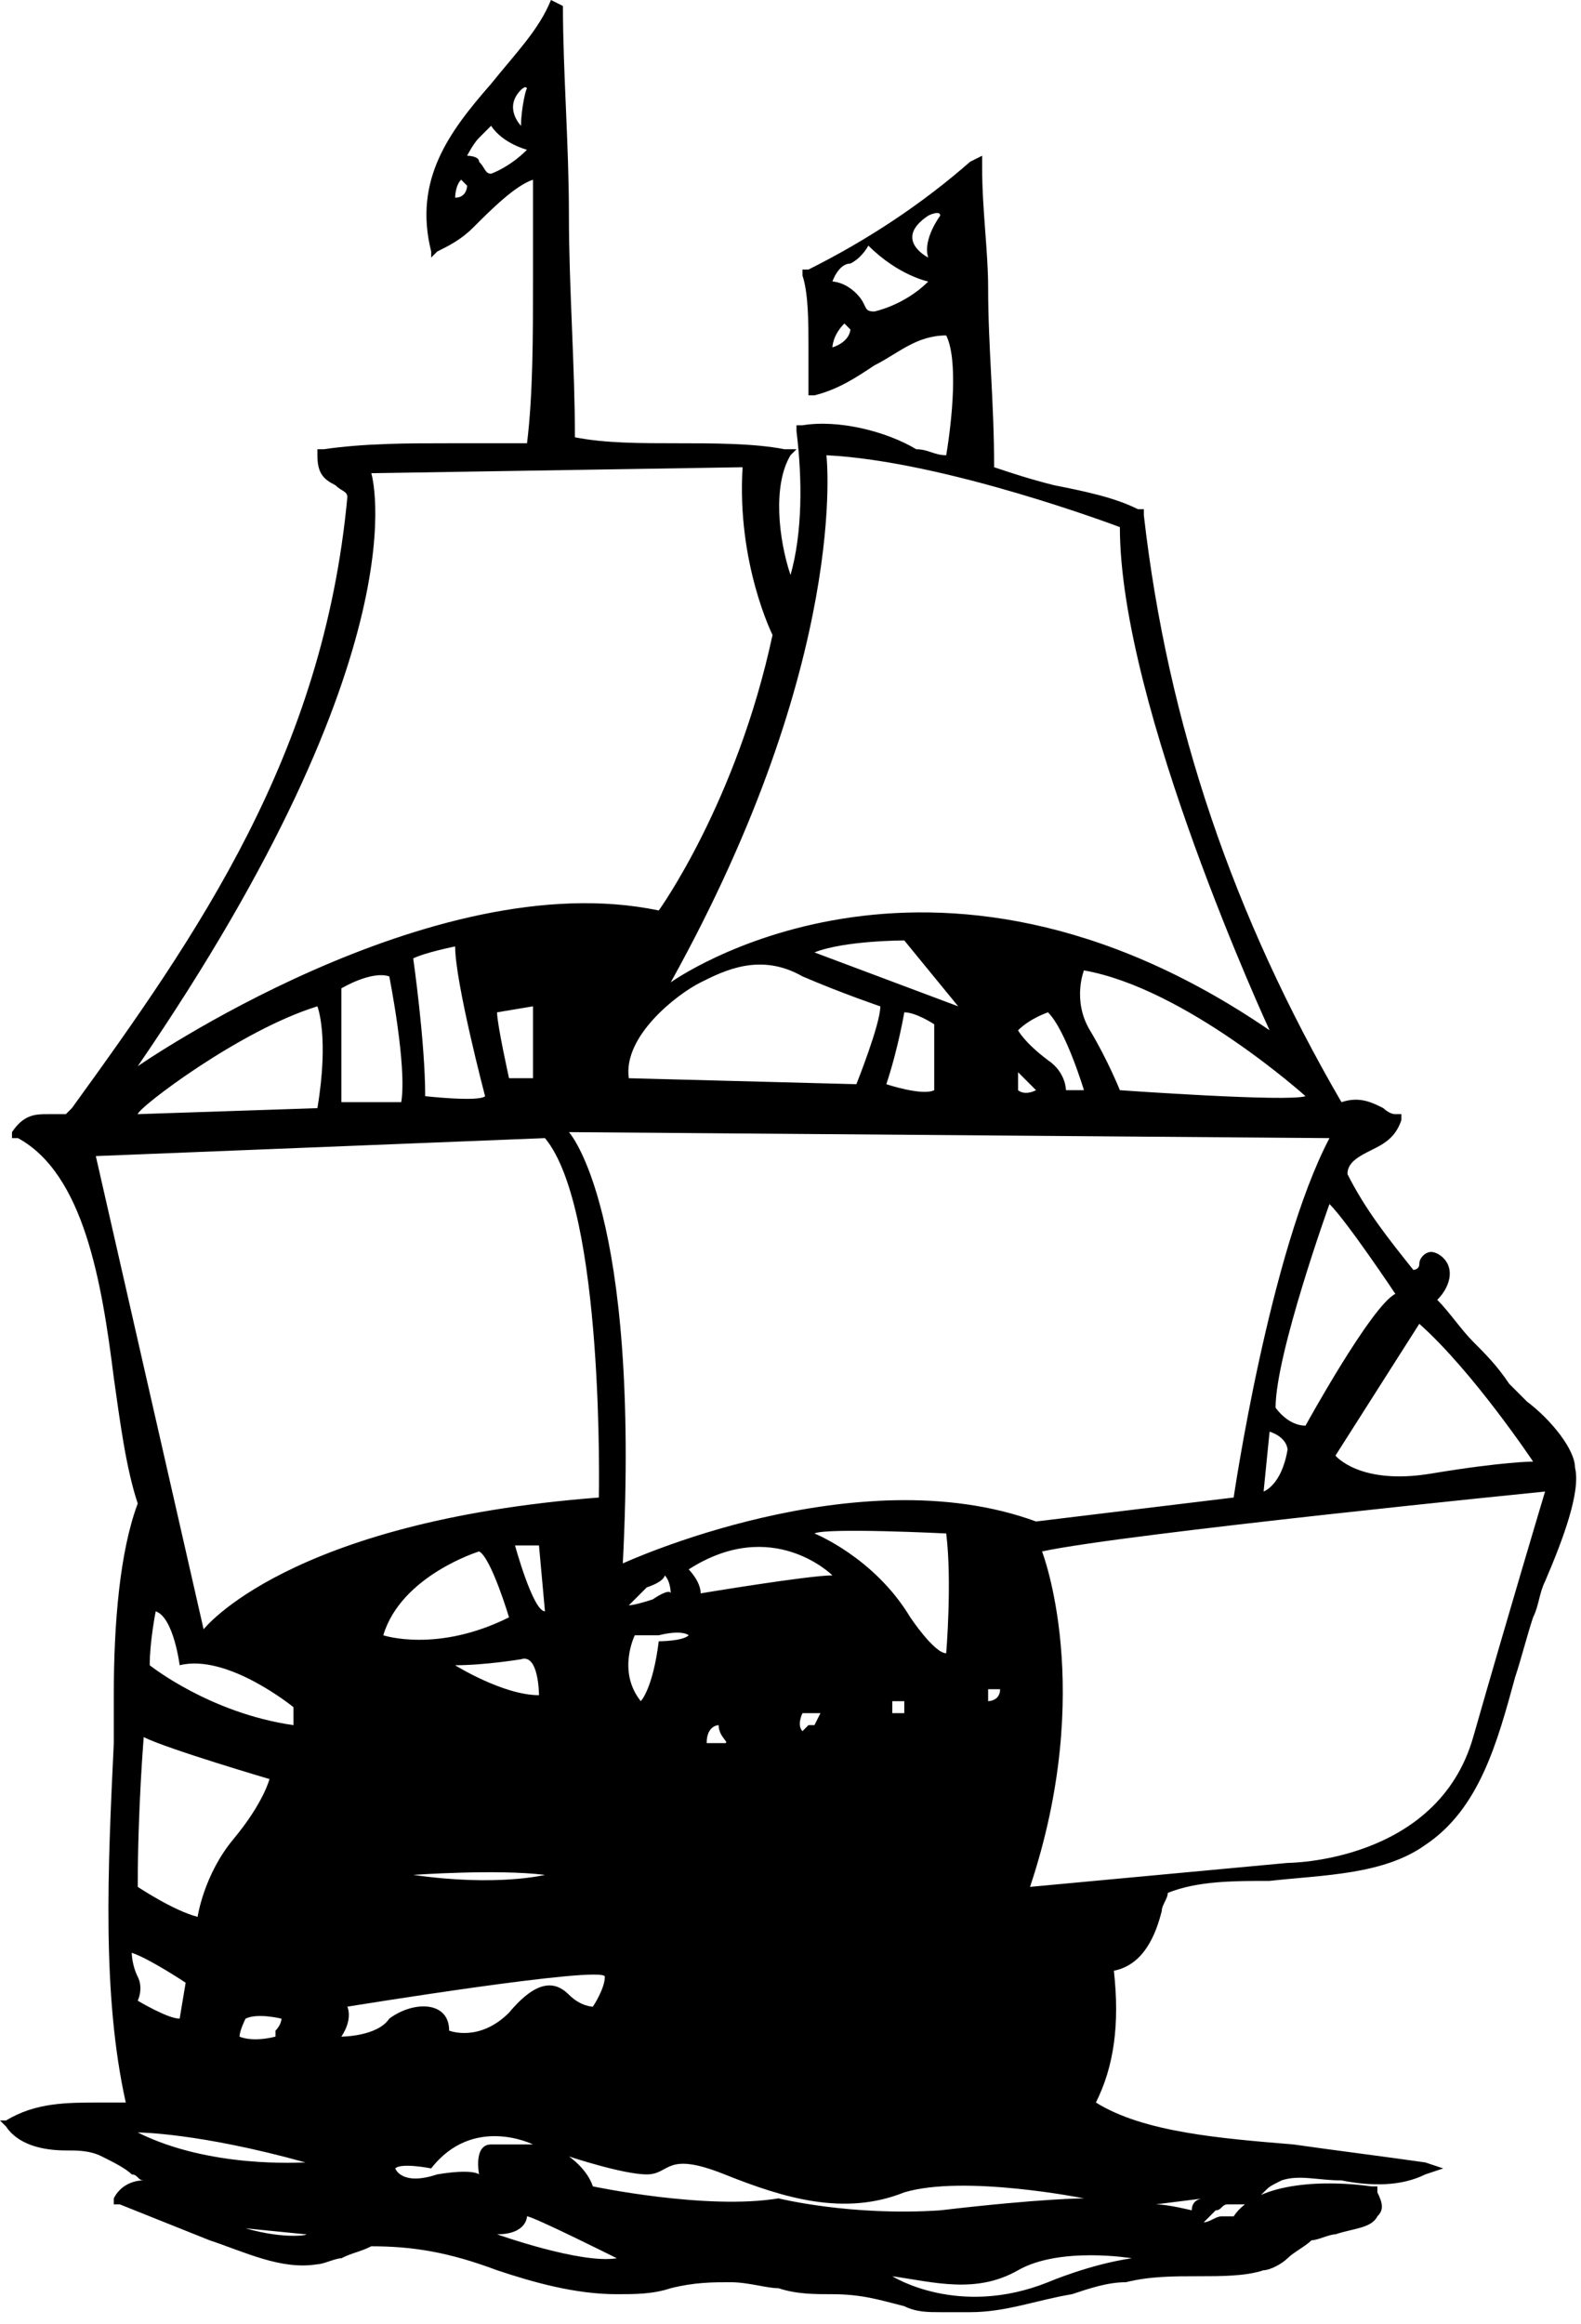
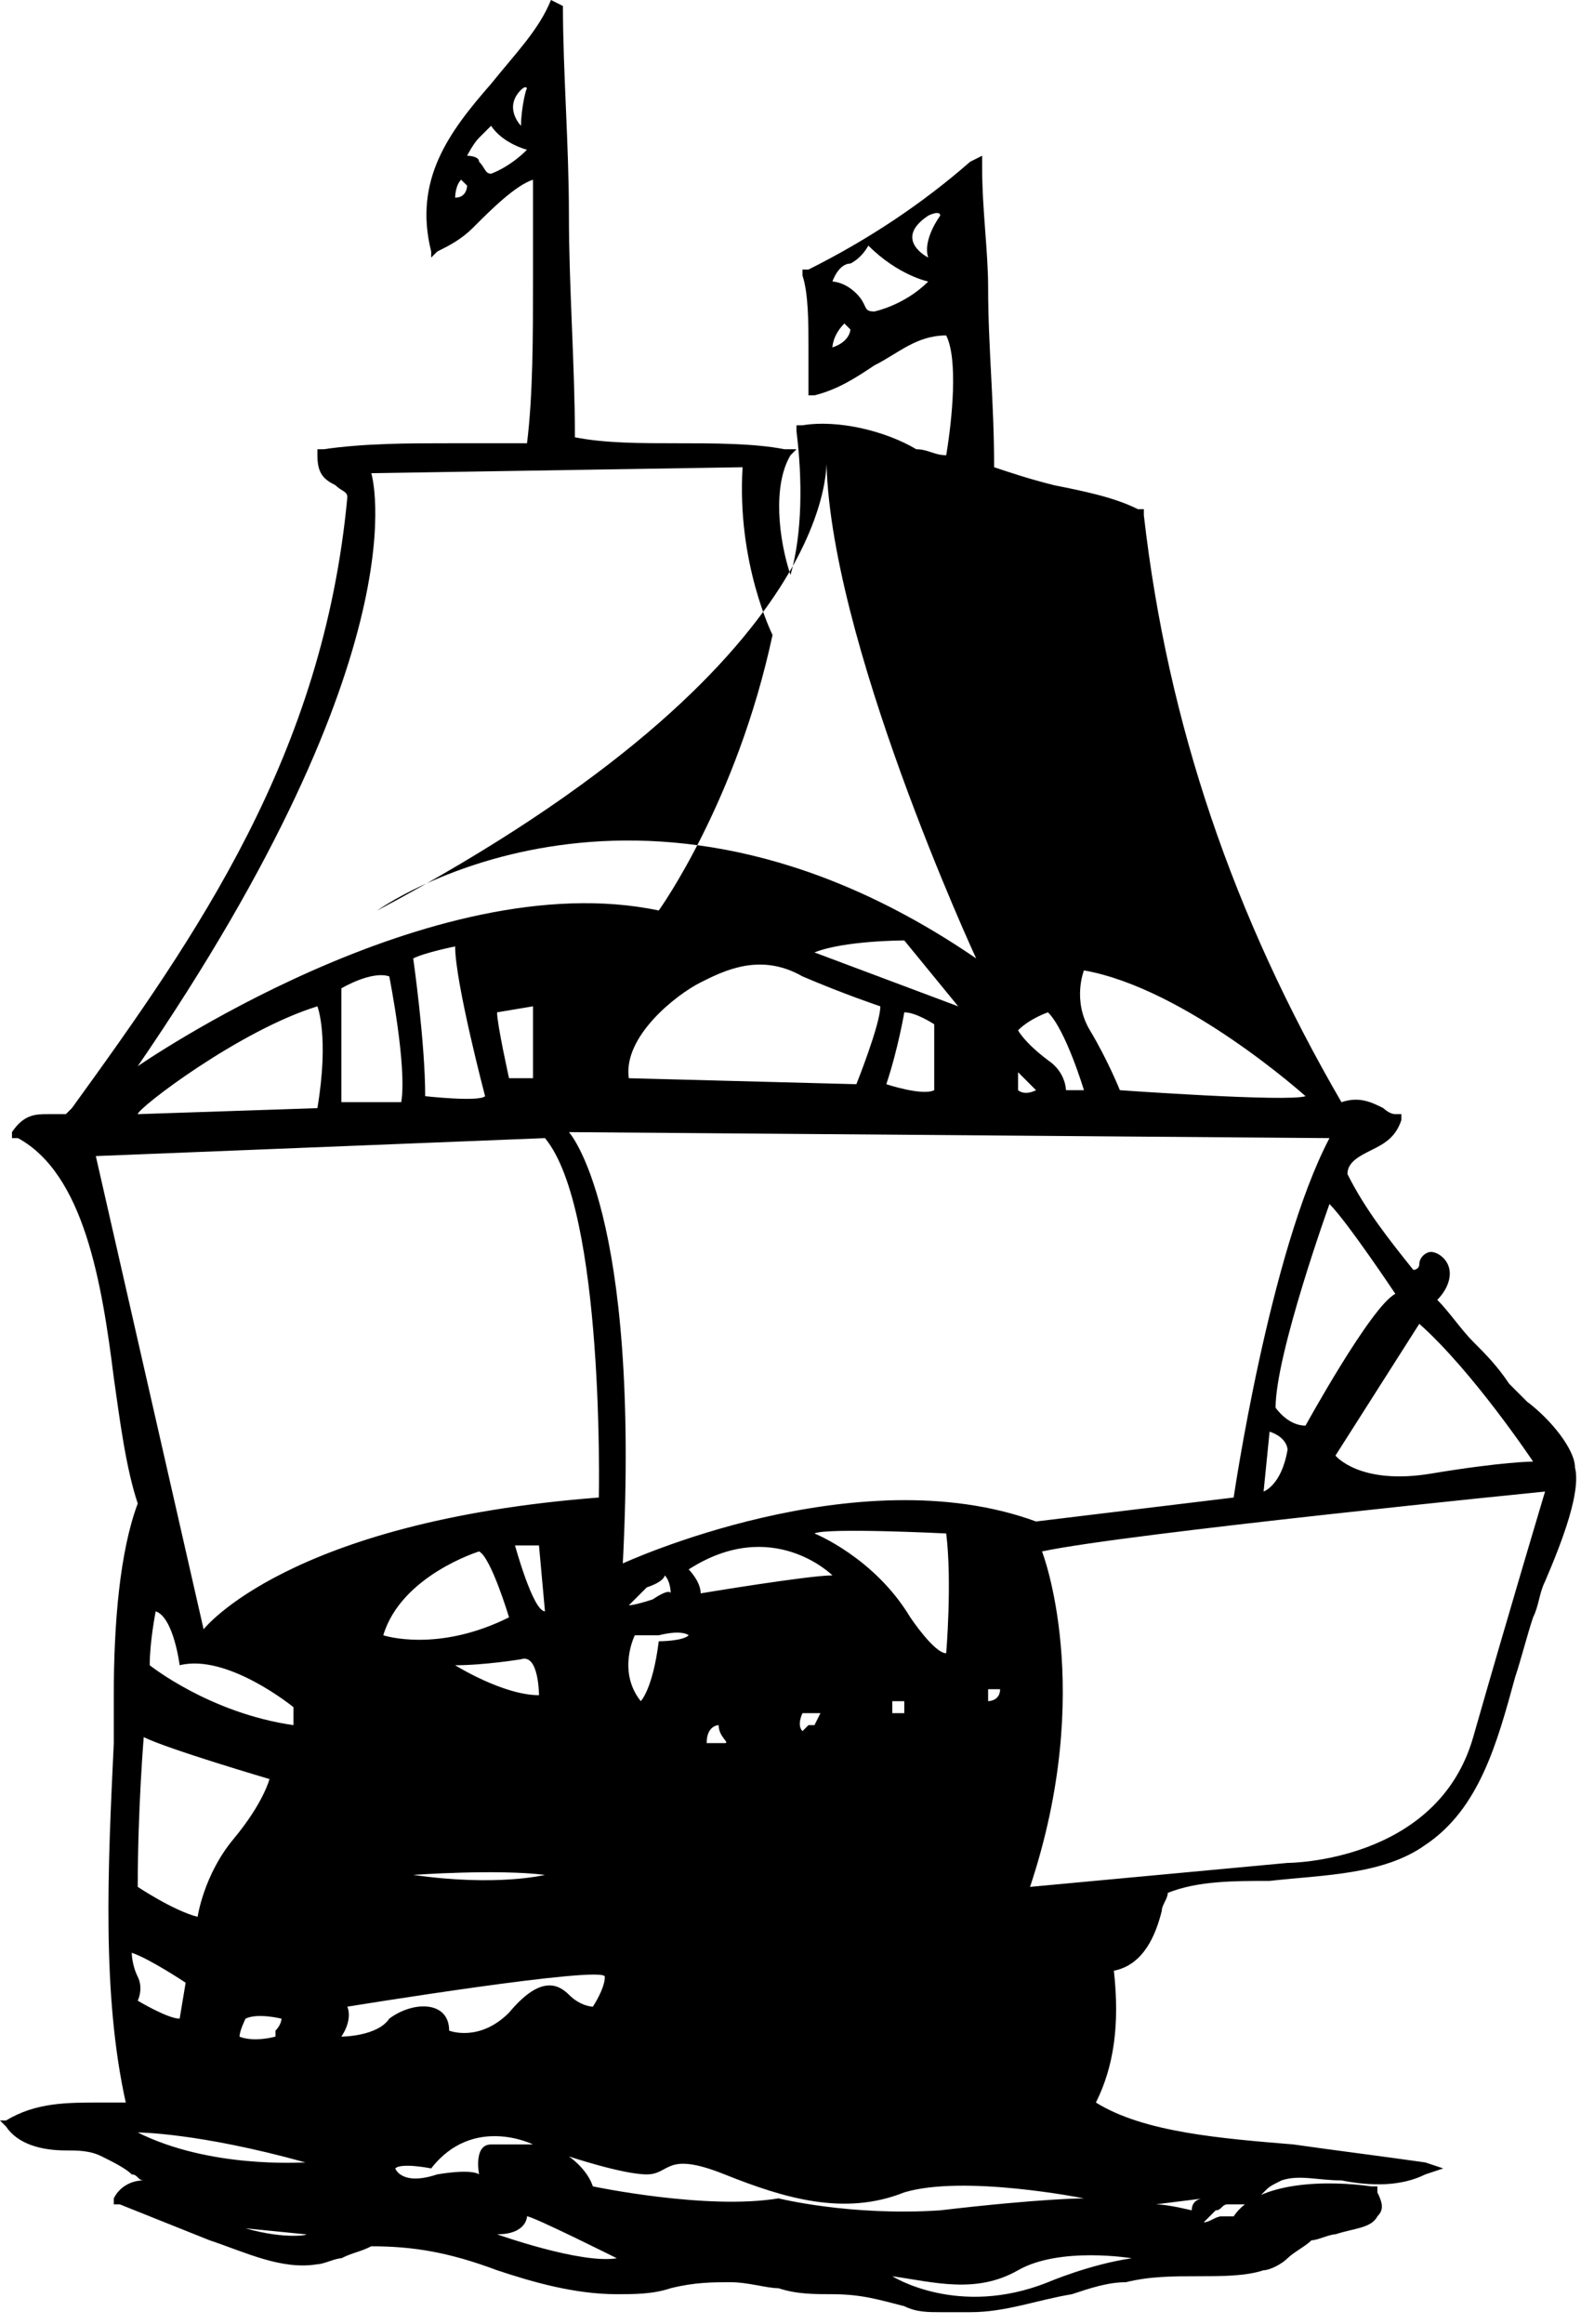
<svg xmlns="http://www.w3.org/2000/svg" version="1.1" id="Layer_1" x="0px" y="0px" viewBox="0 0 26.4 38.8" style="enable-background:new 0 0 26.4 38.8;" xml:space="preserve">
-   <path d="M25.5,23.4c-0.1-0.1-0.3-0.3-0.3-0.3c-0.2-0.3-0.4-0.5-0.6-0.7c-0.2-0.2-0.4-0.5-0.6-0.7c0.2-0.2,0.3-0.5,0.1-0.7  c-0.1-0.1-0.2-0.1-0.2-0.1c-0.1,0-0.2,0.1-0.2,0.2c0,0.1-0.1,0.1-0.1,0.1c-0.4-0.5-0.8-1-1.1-1.6c0-0.2,0.2-0.3,0.4-0.4  c0.2-0.1,0.4-0.2,0.5-0.5l0-0.1l-0.1,0c-0.1,0-0.2-0.1-0.2-0.1c-0.2-0.1-0.4-0.2-0.7-0.1c-1.8-3.1-2.9-6.3-3.3-9.8l0-0.1l-0.1,0  c-0.4-0.2-0.9-0.3-1.4-0.4c-0.4-0.1-0.7-0.2-1-0.3c0-1.1-0.1-2-0.1-3c0-0.6-0.1-1.3-0.1-2l0-0.2l-0.2,0.1c-0.8,0.7-1.7,1.3-2.7,1.8  l-0.1,0l0,0.1c0.1,0.3,0.1,0.8,0.1,1.2c0,0.3,0,0.5,0,0.7l0,0.1l0.1,0c0.4-0.1,0.7-0.3,1-0.5c0.4-0.2,0.7-0.5,1.2-0.5  c0.2,0.4,0.1,1.4,0,2c-0.2,0-0.3-0.1-0.5-0.1C14.8,7.2,14,7,13.4,7.1l-0.1,0l0,0.1c0.1,0.8,0.1,1.7-0.1,2.4c-0.2-0.6-0.3-1.5,0-2  l0.1-0.1l-0.2,0c-0.5-0.1-1.2-0.1-1.8-0.1c-0.6,0-1.2,0-1.7-0.1c0-1.2-0.1-2.5-0.1-3.7c0-1.2-0.1-2.4-0.1-3.5L9.2,0  C9,0.5,8.6,0.9,8.2,1.4c-0.7,0.8-1.3,1.6-1,2.8l0,0.1l0.1-0.1C7.5,4.1,7.7,4,7.9,3.8C8.2,3.5,8.6,3.1,8.9,3c0,0.5,0,1.1,0,1.7  c0,0.9,0,1.9-0.1,2.7c-0.4,0-0.9,0-1.3,0c-0.7,0-1.4,0-2.1,0.1l-0.1,0l0,0.1c0,0.3,0.1,0.4,0.3,0.5c0.1,0.1,0.2,0.1,0.2,0.2  c-0.4,4.3-2.5,7.3-4.6,10.2l-0.1,0.1c-0.1,0-0.2,0-0.3,0c-0.2,0-0.4,0-0.6,0.3l0,0.1l0.1,0c1.1,0.6,1.4,2.4,1.6,4  c0.1,0.7,0.2,1.5,0.4,2.1c-0.3,0.8-0.4,2-0.4,3.2c0,0.3,0,0.5,0,0.8c-0.1,2.1-0.2,4.2,0.2,6c-0.1,0-0.3,0-0.4,0  c-0.6,0-1.1,0-1.6,0.3L0,35.4l0.1,0.1c0.2,0.3,0.6,0.4,1,0.4c0.2,0,0.4,0,0.6,0.1c0.2,0.1,0.4,0.2,0.5,0.3c0.1,0,0.1,0.1,0.2,0.1  c-0.2,0-0.4,0.1-0.5,0.3l0,0.1l0.1,0C2.5,37,3,37.2,3.5,37.4c0.6,0.2,1.2,0.5,1.8,0.4c0.1,0,0.3-0.1,0.4-0.1  c0.2-0.1,0.3-0.1,0.5-0.2c0.7,0,1.3,0.1,2.1,0.4c0.6,0.2,1.3,0.4,2,0.4c0.3,0,0.6,0,0.9-0.1c0.4-0.1,0.7-0.1,1-0.1  c0.3,0,0.6,0.1,0.8,0.1c0.3,0.1,0.6,0.1,0.9,0.1c0.5,0,0.8,0.1,1.2,0.2c0.2,0.1,0.4,0.1,0.6,0.1c0.2,0,0.3,0,0.5,0  c0.6,0,1.1-0.2,1.7-0.3c0.3-0.1,0.6-0.2,0.9-0.2c0.4-0.1,0.8-0.1,1.2-0.1c0.4,0,0.8,0,1.1-0.1c0.1,0,0.3-0.1,0.4-0.2  c0.1-0.1,0.3-0.2,0.4-0.3c0.1,0,0.3-0.1,0.4-0.1c0.3-0.1,0.6-0.1,0.7-0.3c0.1-0.1,0.1-0.2,0-0.4l0-0.1l-0.1,0  c-0.7-0.1-1.9-0.1-2.3,0.5c0,0-0.1,0-0.2,0c-0.1,0-0.2,0.1-0.3,0.1c0.1-0.1,0.1-0.1,0.2-0.2c0.1,0,0.1-0.1,0.2-0.1c0,0,0.1,0,0.2,0  c0.1,0,0.1,0,0.2,0c0.1-0.1,0.1-0.1,0.2-0.2c0.1-0.1,0.1-0.1,0.3-0.2c0.3-0.1,0.6,0,1,0c0.5,0.1,1,0.1,1.4-0.1l0.3-0.1l-0.3-0.1  c-0.7-0.1-1.5-0.2-2.2-0.3c-1.2-0.1-2.5-0.2-3.3-0.7c0.3-0.6,0.4-1.3,0.3-2.2c0.5-0.1,0.7-0.6,0.8-1c0-0.1,0.1-0.2,0.1-0.3  c0.5-0.2,1.1-0.2,1.7-0.2c0.9-0.1,1.9-0.1,2.6-0.6c0.9-0.6,1.2-1.7,1.5-2.8c0.1-0.3,0.2-0.7,0.3-1c0.1-0.2,0.1-0.4,0.2-0.6  c0.3-0.7,0.6-1.5,0.5-1.9C26.3,24.2,25.9,23.7,25.5,23.4 M13.9,5.8c0,0,0-0.2,0.2-0.4c0,0,0.1,0.1,0.1,0.1  C14.2,5.5,14.2,5.7,13.9,5.8 M14.6,5.2c-0.2,0-0.1-0.1-0.3-0.3c-0.2-0.2-0.4-0.2-0.4-0.2s0.1-0.3,0.3-0.3c0.2-0.1,0.3-0.3,0.3-0.3  c0.5,0.5,1,0.6,1,0.6C15.1,5.1,14.6,5.2,14.6,5.2 M15.5,4.3c0,0-0.6-0.3,0-0.7c0,0,0.2-0.1,0.2,0C15.7,3.6,15.4,4,15.5,4.3 M7.6,3.3  c0,0,0-0.2,0.1-0.3c0,0,0.1,0.1,0.1,0.1C7.8,3.1,7.8,3.3,7.6,3.3 M8.2,2.9C8.1,2.9,8.1,2.8,8,2.7C8,2.6,7.8,2.6,7.8,2.6  S7.9,2.4,8,2.3c0.1-0.1,0.2-0.2,0.2-0.2c0.2,0.3,0.6,0.4,0.6,0.4C8.5,2.8,8.2,2.9,8.2,2.9 M8.7,2.1c0,0-0.3-0.3,0-0.6  c0,0,0.1-0.1,0.1,0C8.8,1.4,8.7,1.8,8.7,2.1 M20.1,36.7c0,0-0.2,0-0.2,0.2c0,0-0.4-0.1-0.6-0.1L20.1,36.7z M23.7,22.1  c0.9,0.8,1.9,2.3,1.9,2.3s-0.5,0-1.7,0.2c-1.2,0.2-1.6-0.3-1.6-0.3L23.7,22.1z M23.3,21.6c-0.4,0.2-1.5,2.2-1.5,2.2  c-0.3,0-0.5-0.3-0.5-0.3c0-0.9,0.9-3.4,0.9-3.4C22.5,20.4,23.3,21.6,23.3,21.6 M21.5,24.2c-0.1,0.6-0.4,0.7-0.4,0.7l0.1-1  C21.5,24,21.5,24.2,21.5,24.2 M20.6,25l-3.3,0.4c-3-1.1-6.9,0.7-6.9,0.7c0.3-5.9-0.9-7.2-0.9-7.2l12.7,0.1  C21.2,20.9,20.6,25,20.6,25 M16.7,28.2c0,0.2-0.2,0.2-0.2,0.2v-0.2L16.7,28.2z M14.9,28.4h0.2c0,0,0,0.2,0,0.2s-0.3,0-0.2,0  C14.9,28.6,14.9,28.4,14.9,28.4 M13.6,25.6c0.2-0.1,2.2,0,2.2,0c0.1,0.8,0,2,0,2c-0.2,0-0.6-0.6-0.6-0.6  C14.6,26,13.6,25.6,13.6,25.6 M11.7,26.6c0-0.2-0.2-0.4-0.2-0.4c1.4-0.9,2.4,0.1,2.4,0.1C13.5,26.3,11.7,26.6,11.7,26.6 M13.6,28.8  c0,0-0.1,0-0.1,0c0,0-0.1,0.1-0.1,0.1c-0.1-0.1,0-0.3,0-0.3c0.1,0,0.3,0,0.3,0L13.6,28.8z M12.1,29.1c-0.1,0-0.3,0-0.3,0  c0-0.3,0.2-0.3,0.2-0.3C12,29,12.2,29.1,12.1,29.1 M10.6,27.3c0.4,0,0.4,0,0.4,0c0.4-0.1,0.5,0,0.5,0c-0.1,0.1-0.5,0.1-0.5,0.1  c-0.1,0.8-0.3,1-0.3,1C10.3,27.9,10.6,27.3,10.6,27.3 M10.5,26.8c0,0,0.1-0.1,0.3-0.3c0.3-0.1,0.3-0.2,0.3-0.2  c0.1,0.1,0.1,0.3,0.1,0.3s0-0.1-0.3,0.1C10.6,26.8,10.5,26.8,10.5,26.8 M15.6,18.2c-0.2,0.1-0.8-0.1-0.8-0.1  c0.2-0.6,0.3-1.2,0.3-1.2c0.2,0,0.5,0.2,0.5,0.2C15.6,17.5,15.6,18.2,15.6,18.2 M13.6,15.9c0.5-0.2,1.5-0.2,1.5-0.2l0.9,1.1  L13.6,15.9z M14.7,16.8c0,0.3-0.4,1.3-0.4,1.3l-3.8-0.1c-0.1-0.7,0.8-1.4,1.2-1.6c0.4-0.2,1-0.5,1.7-0.1  C14.1,16.6,14.7,16.8,14.7,16.8 M17.3,18.2c-0.2,0.1-0.3,0-0.3,0v-0.3C17,17.9,17.3,18.2,17.3,18.2 M17,17.2  c0.2-0.2,0.5-0.3,0.5-0.3c0.3,0.3,0.6,1.3,0.6,1.3h-0.3c0,0,0-0.3-0.3-0.5C17.1,17.4,17,17.2,17,17.2 M18.7,18.2c0,0-0.2-0.5-0.5-1  c-0.3-0.5-0.1-1-0.1-1c1.7,0.3,3.7,2.1,3.7,2.1C21.5,18.4,18.7,18.2,18.7,18.2 M13.8,7.6c2,0.1,4.9,1.2,4.9,1.2c0,3,2.5,8.4,2.5,8.4  c-5.7-3.9-10-0.8-10-0.8C14.2,11,13.8,7.6,13.8,7.6 M6.2,7.9l6.2-0.1c-0.1,1.6,0.5,2.8,0.5,2.8c-0.6,2.8-1.9,4.6-1.9,4.6  c-3.8-0.8-8.7,2.6-8.7,2.6C7.1,10.8,6.2,7.9,6.2,7.9 M8.9,16.8V18H8.5c0,0-0.2-0.9-0.2-1.1L8.9,16.8z M8.1,18.3c-0.1,0.1-1,0-1,0  c0-0.9-0.2-2.3-0.2-2.3c0.2-0.1,0.7-0.2,0.7-0.2C7.6,16.4,8.1,18.3,8.1,18.3 M6.7,18.4h-1l0-1.9c0,0,0.5-0.3,0.8-0.2  C6.5,16.3,6.8,17.8,6.7,18.4 M5.3,16.8c0,0,0.2,0.5,0,1.7l-3,0.1C2.3,18.5,4,17.2,5.3,16.8 M2.4,29c0.4,0.2,2.1,0.7,2.1,0.7  s-0.1,0.4-0.6,1c-0.5,0.6-0.6,1.3-0.6,1.3c-0.4-0.1-1-0.5-1-0.5C2.3,30.2,2.4,29,2.4,29 M4.6,34C4.2,34.1,4,34,4,34  c0-0.1,0.1-0.3,0.1-0.3c0.2-0.1,0.6,0,0.6,0s0,0.1-0.1,0.2C4.6,34,4.6,34,4.6,34 M2.5,27.8c0-0.4,0.1-0.9,0.1-0.9  C2.9,27,3,27.8,3,27.8c0.8-0.2,1.9,0.7,1.9,0.7v0.3C3.5,28.6,2.5,27.8,2.5,27.8 M2.2,32.6c0.3,0.1,0.9,0.5,0.9,0.5L3,33.7  c-0.2,0-0.7-0.3-0.7-0.3s0.1-0.2,0-0.4C2.2,32.8,2.2,32.6,2.2,32.6 M2.3,35.6c0,0,1,0,2.8,0.5C5,36.1,3.5,36.2,2.3,35.6 M4.1,37.2  l1,0.1C5.2,37.3,4.8,37.4,4.1,37.2 M3.4,27.2l-1.8-7.9L9.1,19c1,1.2,0.9,6,0.9,6C4.8,25.4,3.4,27.2,3.4,27.2 M6.4,27.3  c0.3-1,1.6-1.4,1.6-1.4c0.2,0.1,0.5,1.1,0.5,1.1C7.3,27.6,6.4,27.3,6.4,27.3 M8.7,27.7C9,27.6,9,28.3,9,28.3c-0.6,0-1.4-0.5-1.4-0.5  C8.1,27.8,8.7,27.7,8.7,27.7 M9.1,31.3c0,0-0.8,0.2-2.2,0C6.9,31.3,8.3,31.2,9.1,31.3 M8.6,25.8H9l0.1,1.1  C8.9,26.9,8.6,25.8,8.6,25.8 M5.7,34c0.2-0.3,0.1-0.5,0.1-0.5s4.3-0.7,4.3-0.5c0,0.2-0.2,0.5-0.2,0.5s-0.2,0-0.4-0.2  c-0.2-0.2-0.5-0.3-1,0.3c-0.5,0.5-1,0.3-1,0.3c0-0.5-0.6-0.5-1-0.2C6.3,34,5.7,34,5.7,34 M8,36.3c0,0-0.1-0.1-0.7,0  c-0.6,0.2-0.7-0.1-0.7-0.1c0.1-0.1,0.6,0,0.6,0c0.7-0.9,1.7-0.4,1.7-0.4c-0.1,0-0.7,0-0.7,0C7.9,35.8,8,36.3,8,36.3 M8.3,37.3  c0.5,0,0.5-0.3,0.5-0.3c0.1,0,1.5,0.7,1.5,0.7C9.7,37.8,8.3,37.3,8.3,37.3 M13,36.7c-1.2,0.2-3.1-0.2-3.1-0.2  C9.8,36.2,9.5,36,9.5,36s0.9,0.3,1.3,0.3c0.4,0,0.3-0.4,1.3,0c1,0.4,2,0.7,3,0.3c1-0.3,3,0.1,3,0.1s-0.7,0-2.4,0.2  C14.2,37,13,36.7,13,36.7 M18.9,37.7c-0.7,0.1-1.4,0.4-1.4,0.4C16,38.7,14.9,38,14.9,38c0.7,0.1,1.4,0.3,2.1-0.1  C17.7,37.5,18.9,37.7,18.9,37.7 M24.6,29c-0.6,2.1-3.1,2.1-3.1,2.1l-4.3,0.4c1.1-3.3,0.2-5.6,0.2-5.6c1.4-0.3,8.4-1,8.4-1  S25.2,26.9,24.6,29" />
+   <path d="M25.5,23.4c-0.1-0.1-0.3-0.3-0.3-0.3c-0.2-0.3-0.4-0.5-0.6-0.7c-0.2-0.2-0.4-0.5-0.6-0.7c0.2-0.2,0.3-0.5,0.1-0.7  c-0.1-0.1-0.2-0.1-0.2-0.1c-0.1,0-0.2,0.1-0.2,0.2c0,0.1-0.1,0.1-0.1,0.1c-0.4-0.5-0.8-1-1.1-1.6c0-0.2,0.2-0.3,0.4-0.4  c0.2-0.1,0.4-0.2,0.5-0.5l0-0.1l-0.1,0c-0.1,0-0.2-0.1-0.2-0.1c-0.2-0.1-0.4-0.2-0.7-0.1c-1.8-3.1-2.9-6.3-3.3-9.8l0-0.1l-0.1,0  c-0.4-0.2-0.9-0.3-1.4-0.4c-0.4-0.1-0.7-0.2-1-0.3c0-1.1-0.1-2-0.1-3c0-0.6-0.1-1.3-0.1-2l0-0.2l-0.2,0.1c-0.8,0.7-1.7,1.3-2.7,1.8  l-0.1,0l0,0.1c0.1,0.3,0.1,0.8,0.1,1.2c0,0.3,0,0.5,0,0.7l0,0.1l0.1,0c0.4-0.1,0.7-0.3,1-0.5c0.4-0.2,0.7-0.5,1.2-0.5  c0.2,0.4,0.1,1.4,0,2c-0.2,0-0.3-0.1-0.5-0.1C14.8,7.2,14,7,13.4,7.1l-0.1,0l0,0.1c0.1,0.8,0.1,1.7-0.1,2.4c-0.2-0.6-0.3-1.5,0-2  l0.1-0.1l-0.2,0c-0.5-0.1-1.2-0.1-1.8-0.1c-0.6,0-1.2,0-1.7-0.1c0-1.2-0.1-2.5-0.1-3.7c0-1.2-0.1-2.4-0.1-3.5L9.2,0  C9,0.5,8.6,0.9,8.2,1.4c-0.7,0.8-1.3,1.6-1,2.8l0,0.1l0.1-0.1C7.5,4.1,7.7,4,7.9,3.8C8.2,3.5,8.6,3.1,8.9,3c0,0.5,0,1.1,0,1.7  c0,0.9,0,1.9-0.1,2.7c-0.4,0-0.9,0-1.3,0c-0.7,0-1.4,0-2.1,0.1l-0.1,0l0,0.1c0,0.3,0.1,0.4,0.3,0.5c0.1,0.1,0.2,0.1,0.2,0.2  c-0.4,4.3-2.5,7.3-4.6,10.2l-0.1,0.1c-0.1,0-0.2,0-0.3,0c-0.2,0-0.4,0-0.6,0.3l0,0.1l0.1,0c1.1,0.6,1.4,2.4,1.6,4  c0.1,0.7,0.2,1.5,0.4,2.1c-0.3,0.8-0.4,2-0.4,3.2c0,0.3,0,0.5,0,0.8c-0.1,2.1-0.2,4.2,0.2,6c-0.1,0-0.3,0-0.4,0  c-0.6,0-1.1,0-1.6,0.3L0,35.4l0.1,0.1c0.2,0.3,0.6,0.4,1,0.4c0.2,0,0.4,0,0.6,0.1c0.2,0.1,0.4,0.2,0.5,0.3c0.1,0,0.1,0.1,0.2,0.1  c-0.2,0-0.4,0.1-0.5,0.3l0,0.1l0.1,0C2.5,37,3,37.2,3.5,37.4c0.6,0.2,1.2,0.5,1.8,0.4c0.1,0,0.3-0.1,0.4-0.1  c0.2-0.1,0.3-0.1,0.5-0.2c0.7,0,1.3,0.1,2.1,0.4c0.6,0.2,1.3,0.4,2,0.4c0.3,0,0.6,0,0.9-0.1c0.4-0.1,0.7-0.1,1-0.1  c0.3,0,0.6,0.1,0.8,0.1c0.3,0.1,0.6,0.1,0.9,0.1c0.5,0,0.8,0.1,1.2,0.2c0.2,0.1,0.4,0.1,0.6,0.1c0.2,0,0.3,0,0.5,0  c0.6,0,1.1-0.2,1.7-0.3c0.3-0.1,0.6-0.2,0.9-0.2c0.4-0.1,0.8-0.1,1.2-0.1c0.4,0,0.8,0,1.1-0.1c0.1,0,0.3-0.1,0.4-0.2  c0.1-0.1,0.3-0.2,0.4-0.3c0.1,0,0.3-0.1,0.4-0.1c0.3-0.1,0.6-0.1,0.7-0.3c0.1-0.1,0.1-0.2,0-0.4l0-0.1l-0.1,0  c-0.7-0.1-1.9-0.1-2.3,0.5c0,0-0.1,0-0.2,0c-0.1,0-0.2,0.1-0.3,0.1c0.1-0.1,0.1-0.1,0.2-0.2c0.1,0,0.1-0.1,0.2-0.1c0,0,0.1,0,0.2,0  c0.1,0,0.1,0,0.2,0c0.1-0.1,0.1-0.1,0.2-0.2c0.1-0.1,0.1-0.1,0.3-0.2c0.3-0.1,0.6,0,1,0c0.5,0.1,1,0.1,1.4-0.1l0.3-0.1l-0.3-0.1  c-0.7-0.1-1.5-0.2-2.2-0.3c-1.2-0.1-2.5-0.2-3.3-0.7c0.3-0.6,0.4-1.3,0.3-2.2c0.5-0.1,0.7-0.6,0.8-1c0-0.1,0.1-0.2,0.1-0.3  c0.5-0.2,1.1-0.2,1.7-0.2c0.9-0.1,1.9-0.1,2.6-0.6c0.9-0.6,1.2-1.7,1.5-2.8c0.1-0.3,0.2-0.7,0.3-1c0.1-0.2,0.1-0.4,0.2-0.6  c0.3-0.7,0.6-1.5,0.5-1.9C26.3,24.2,25.9,23.7,25.5,23.4 M13.9,5.8c0,0,0-0.2,0.2-0.4c0,0,0.1,0.1,0.1,0.1  C14.2,5.5,14.2,5.7,13.9,5.8 M14.6,5.2c-0.2,0-0.1-0.1-0.3-0.3c-0.2-0.2-0.4-0.2-0.4-0.2s0.1-0.3,0.3-0.3c0.2-0.1,0.3-0.3,0.3-0.3  c0.5,0.5,1,0.6,1,0.6C15.1,5.1,14.6,5.2,14.6,5.2 M15.5,4.3c0,0-0.6-0.3,0-0.7c0,0,0.2-0.1,0.2,0C15.7,3.6,15.4,4,15.5,4.3 M7.6,3.3  c0,0,0-0.2,0.1-0.3c0,0,0.1,0.1,0.1,0.1C7.8,3.1,7.8,3.3,7.6,3.3 M8.2,2.9C8.1,2.9,8.1,2.8,8,2.7C8,2.6,7.8,2.6,7.8,2.6  S7.9,2.4,8,2.3c0.1-0.1,0.2-0.2,0.2-0.2c0.2,0.3,0.6,0.4,0.6,0.4C8.5,2.8,8.2,2.9,8.2,2.9 M8.7,2.1c0,0-0.3-0.3,0-0.6  c0,0,0.1-0.1,0.1,0C8.8,1.4,8.7,1.8,8.7,2.1 M20.1,36.7c0,0-0.2,0-0.2,0.2c0,0-0.4-0.1-0.6-0.1L20.1,36.7z M23.7,22.1  c0.9,0.8,1.9,2.3,1.9,2.3s-0.5,0-1.7,0.2c-1.2,0.2-1.6-0.3-1.6-0.3L23.7,22.1z M23.3,21.6c-0.4,0.2-1.5,2.2-1.5,2.2  c-0.3,0-0.5-0.3-0.5-0.3c0-0.9,0.9-3.4,0.9-3.4C22.5,20.4,23.3,21.6,23.3,21.6 M21.5,24.2c-0.1,0.6-0.4,0.7-0.4,0.7l0.1-1  C21.5,24,21.5,24.2,21.5,24.2 M20.6,25l-3.3,0.4c-3-1.1-6.9,0.7-6.9,0.7c0.3-5.9-0.9-7.2-0.9-7.2l12.7,0.1  C21.2,20.9,20.6,25,20.6,25 M16.7,28.2c0,0.2-0.2,0.2-0.2,0.2v-0.2L16.7,28.2z M14.9,28.4h0.2c0,0,0,0.2,0,0.2s-0.3,0-0.2,0  C14.9,28.6,14.9,28.4,14.9,28.4 M13.6,25.6c0.2-0.1,2.2,0,2.2,0c0.1,0.8,0,2,0,2c-0.2,0-0.6-0.6-0.6-0.6  C14.6,26,13.6,25.6,13.6,25.6 M11.7,26.6c0-0.2-0.2-0.4-0.2-0.4c1.4-0.9,2.4,0.1,2.4,0.1C13.5,26.3,11.7,26.6,11.7,26.6 M13.6,28.8  c0,0-0.1,0-0.1,0c0,0-0.1,0.1-0.1,0.1c-0.1-0.1,0-0.3,0-0.3c0.1,0,0.3,0,0.3,0L13.6,28.8z M12.1,29.1c-0.1,0-0.3,0-0.3,0  c0-0.3,0.2-0.3,0.2-0.3C12,29,12.2,29.1,12.1,29.1 M10.6,27.3c0.4,0,0.4,0,0.4,0c0.4-0.1,0.5,0,0.5,0c-0.1,0.1-0.5,0.1-0.5,0.1  c-0.1,0.8-0.3,1-0.3,1C10.3,27.9,10.6,27.3,10.6,27.3 M10.5,26.8c0,0,0.1-0.1,0.3-0.3c0.3-0.1,0.3-0.2,0.3-0.2  c0.1,0.1,0.1,0.3,0.1,0.3s0-0.1-0.3,0.1C10.6,26.8,10.5,26.8,10.5,26.8 M15.6,18.2c-0.2,0.1-0.8-0.1-0.8-0.1  c0.2-0.6,0.3-1.2,0.3-1.2c0.2,0,0.5,0.2,0.5,0.2C15.6,17.5,15.6,18.2,15.6,18.2 M13.6,15.9c0.5-0.2,1.5-0.2,1.5-0.2l0.9,1.1  L13.6,15.9z M14.7,16.8c0,0.3-0.4,1.3-0.4,1.3l-3.8-0.1c-0.1-0.7,0.8-1.4,1.2-1.6c0.4-0.2,1-0.5,1.7-0.1  C14.1,16.6,14.7,16.8,14.7,16.8 M17.3,18.2c-0.2,0.1-0.3,0-0.3,0v-0.3C17,17.9,17.3,18.2,17.3,18.2 M17,17.2  c0.2-0.2,0.5-0.3,0.5-0.3c0.3,0.3,0.6,1.3,0.6,1.3h-0.3c0,0,0-0.3-0.3-0.5C17.1,17.4,17,17.2,17,17.2 M18.7,18.2c0,0-0.2-0.5-0.5-1  c-0.3-0.5-0.1-1-0.1-1c1.7,0.3,3.7,2.1,3.7,2.1C21.5,18.4,18.7,18.2,18.7,18.2 M13.8,7.6c0,3,2.5,8.4,2.5,8.4  c-5.7-3.9-10-0.8-10-0.8C14.2,11,13.8,7.6,13.8,7.6 M6.2,7.9l6.2-0.1c-0.1,1.6,0.5,2.8,0.5,2.8c-0.6,2.8-1.9,4.6-1.9,4.6  c-3.8-0.8-8.7,2.6-8.7,2.6C7.1,10.8,6.2,7.9,6.2,7.9 M8.9,16.8V18H8.5c0,0-0.2-0.9-0.2-1.1L8.9,16.8z M8.1,18.3c-0.1,0.1-1,0-1,0  c0-0.9-0.2-2.3-0.2-2.3c0.2-0.1,0.7-0.2,0.7-0.2C7.6,16.4,8.1,18.3,8.1,18.3 M6.7,18.4h-1l0-1.9c0,0,0.5-0.3,0.8-0.2  C6.5,16.3,6.8,17.8,6.7,18.4 M5.3,16.8c0,0,0.2,0.5,0,1.7l-3,0.1C2.3,18.5,4,17.2,5.3,16.8 M2.4,29c0.4,0.2,2.1,0.7,2.1,0.7  s-0.1,0.4-0.6,1c-0.5,0.6-0.6,1.3-0.6,1.3c-0.4-0.1-1-0.5-1-0.5C2.3,30.2,2.4,29,2.4,29 M4.6,34C4.2,34.1,4,34,4,34  c0-0.1,0.1-0.3,0.1-0.3c0.2-0.1,0.6,0,0.6,0s0,0.1-0.1,0.2C4.6,34,4.6,34,4.6,34 M2.5,27.8c0-0.4,0.1-0.9,0.1-0.9  C2.9,27,3,27.8,3,27.8c0.8-0.2,1.9,0.7,1.9,0.7v0.3C3.5,28.6,2.5,27.8,2.5,27.8 M2.2,32.6c0.3,0.1,0.9,0.5,0.9,0.5L3,33.7  c-0.2,0-0.7-0.3-0.7-0.3s0.1-0.2,0-0.4C2.2,32.8,2.2,32.6,2.2,32.6 M2.3,35.6c0,0,1,0,2.8,0.5C5,36.1,3.5,36.2,2.3,35.6 M4.1,37.2  l1,0.1C5.2,37.3,4.8,37.4,4.1,37.2 M3.4,27.2l-1.8-7.9L9.1,19c1,1.2,0.9,6,0.9,6C4.8,25.4,3.4,27.2,3.4,27.2 M6.4,27.3  c0.3-1,1.6-1.4,1.6-1.4c0.2,0.1,0.5,1.1,0.5,1.1C7.3,27.6,6.4,27.3,6.4,27.3 M8.7,27.7C9,27.6,9,28.3,9,28.3c-0.6,0-1.4-0.5-1.4-0.5  C8.1,27.8,8.7,27.7,8.7,27.7 M9.1,31.3c0,0-0.8,0.2-2.2,0C6.9,31.3,8.3,31.2,9.1,31.3 M8.6,25.8H9l0.1,1.1  C8.9,26.9,8.6,25.8,8.6,25.8 M5.7,34c0.2-0.3,0.1-0.5,0.1-0.5s4.3-0.7,4.3-0.5c0,0.2-0.2,0.5-0.2,0.5s-0.2,0-0.4-0.2  c-0.2-0.2-0.5-0.3-1,0.3c-0.5,0.5-1,0.3-1,0.3c0-0.5-0.6-0.5-1-0.2C6.3,34,5.7,34,5.7,34 M8,36.3c0,0-0.1-0.1-0.7,0  c-0.6,0.2-0.7-0.1-0.7-0.1c0.1-0.1,0.6,0,0.6,0c0.7-0.9,1.7-0.4,1.7-0.4c-0.1,0-0.7,0-0.7,0C7.9,35.8,8,36.3,8,36.3 M8.3,37.3  c0.5,0,0.5-0.3,0.5-0.3c0.1,0,1.5,0.7,1.5,0.7C9.7,37.8,8.3,37.3,8.3,37.3 M13,36.7c-1.2,0.2-3.1-0.2-3.1-0.2  C9.8,36.2,9.5,36,9.5,36s0.9,0.3,1.3,0.3c0.4,0,0.3-0.4,1.3,0c1,0.4,2,0.7,3,0.3c1-0.3,3,0.1,3,0.1s-0.7,0-2.4,0.2  C14.2,37,13,36.7,13,36.7 M18.9,37.7c-0.7,0.1-1.4,0.4-1.4,0.4C16,38.7,14.9,38,14.9,38c0.7,0.1,1.4,0.3,2.1-0.1  C17.7,37.5,18.9,37.7,18.9,37.7 M24.6,29c-0.6,2.1-3.1,2.1-3.1,2.1l-4.3,0.4c1.1-3.3,0.2-5.6,0.2-5.6c1.4-0.3,8.4-1,8.4-1  S25.2,26.9,24.6,29" />
</svg>